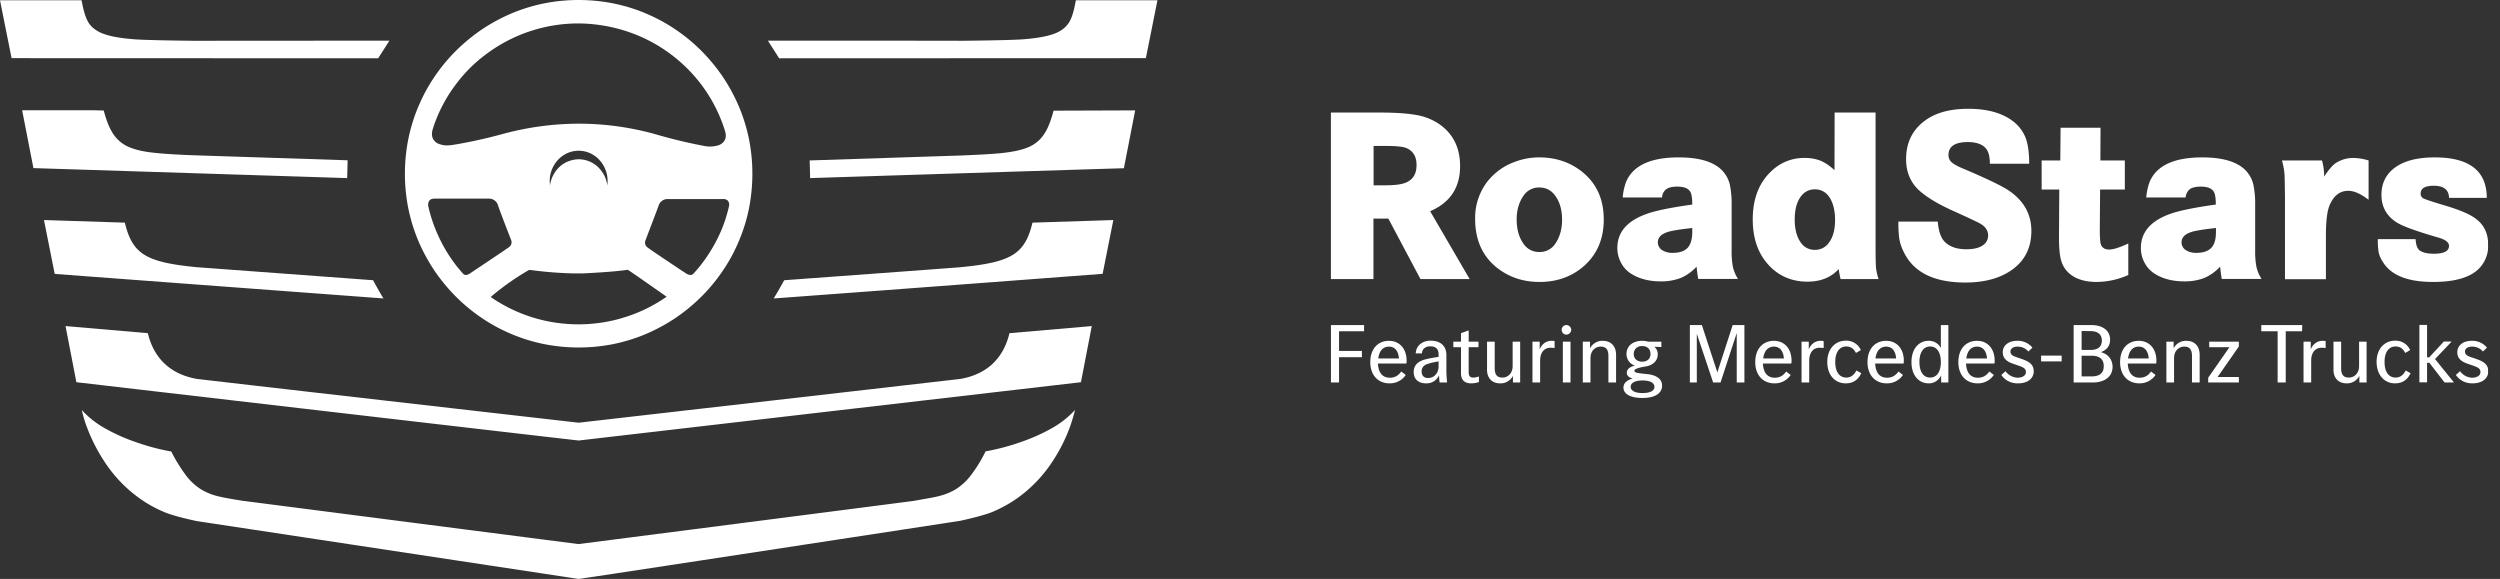
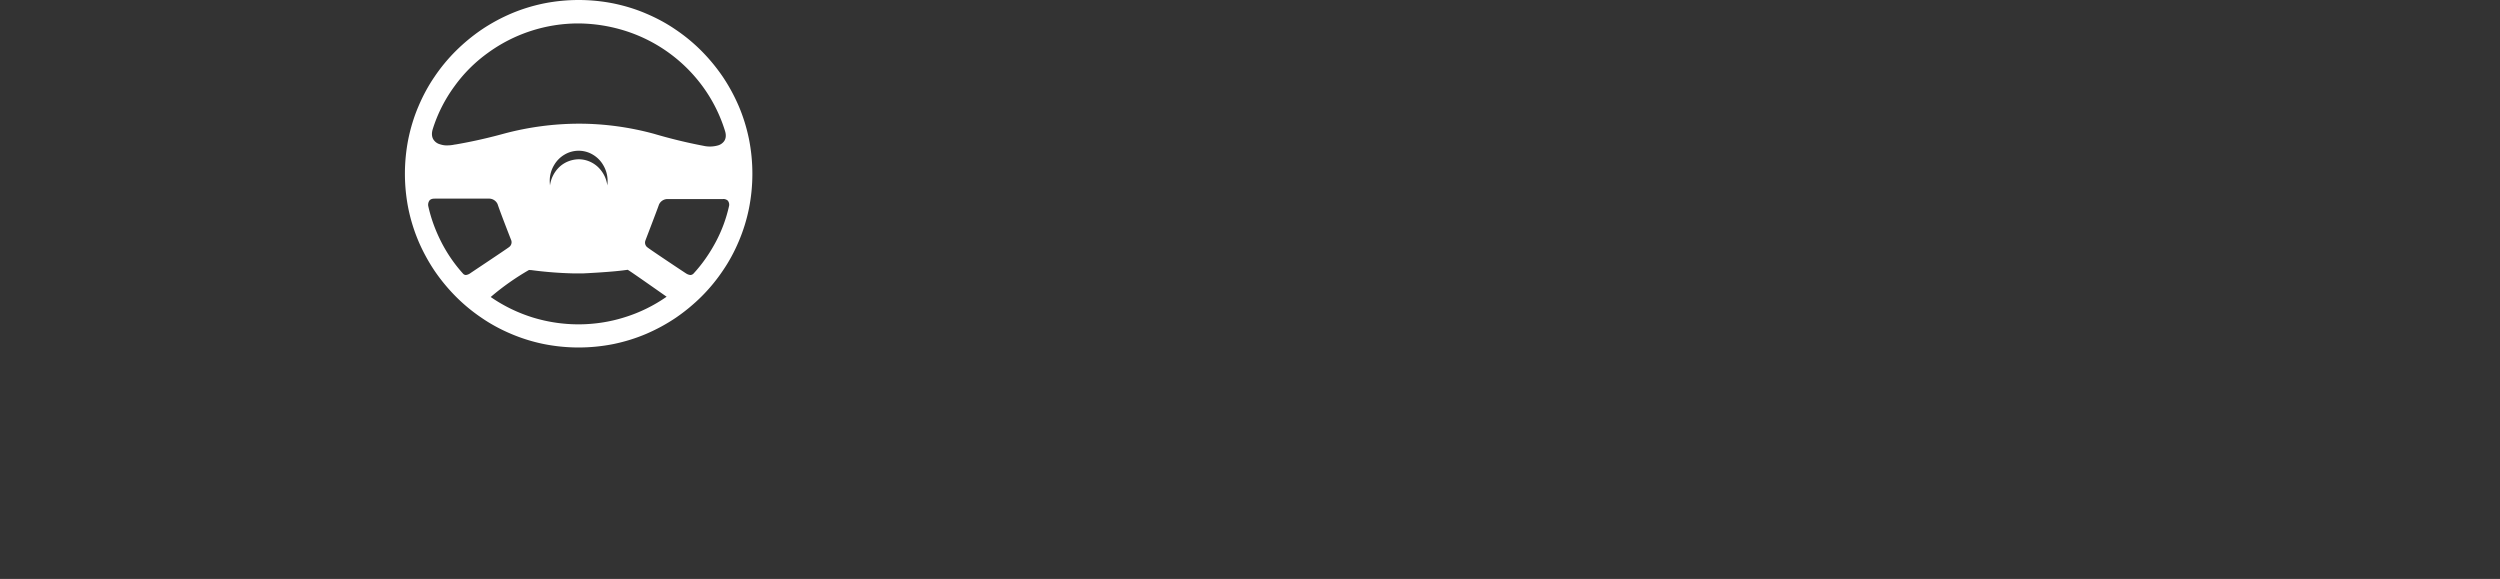
<svg xmlns="http://www.w3.org/2000/svg" width="190" height="44" fill="none">
  <rect width="100%" height="100%" fill="#333333" stroke="none" />
  <g clip-path="url(#a)">
    <mask id="b" width="243" height="98" x="-27" y="-27" maskUnits="userSpaceOnUse" style="mask-type:luminance">
-       <path fill="#fff" d="M-26.387 70.387v-96.752h241.879v96.752" />
-     </mask>
+       </mask>
    <g fill="#fff" mask="url(#b)">
      <path d="M101.149 8.554h3.705c1.21 0 2.133.066 2.793.187a4.381 4.381 0 0 1 1.671.648c1.1.737 1.649 1.814 1.649 3.233 0 1.638-.758 2.781-2.276 3.43l3.002 5.156h-3.738l-2.441-4.595h-1.132v4.595h-3.233V8.554Zm3.233 5.53h.868c.748 0 1.275-.066 1.605-.209.539-.23.803-.67.803-1.33 0-.638-.253-1.067-.759-1.287-.264-.11-.769-.165-1.517-.165h-.989v2.99h-.011ZM116.992 11.962c1.221 0 2.287.352 3.189 1.045 1.143.89 1.704 2.11 1.704 3.683 0 1.56-.572 2.792-1.704 3.694-.891.703-1.957 1.044-3.178 1.044-1.231 0-2.287-.352-3.188-1.044-1.144-.89-1.704-2.144-1.704-3.75a4.513 4.513 0 0 1 .923-2.825 4.625 4.625 0 0 1 2.089-1.506 5.166 5.166 0 0 1 1.869-.341Zm0 2.287a1.398 1.398 0 0 0-1.22.649c-.33.483-.506 1.077-.506 1.77 0 .736.165 1.352.506 1.836.264.418.736.66 1.22.648a1.4 1.4 0 0 0 1.221-.648c.329-.484.505-1.089.505-1.803 0-.726-.165-1.32-.483-1.77-.308-.462-.726-.682-1.243-.682ZM126.316 15.007h-2.991c.033-.384.11-.77.242-1.143.506-1.264 1.847-1.902 4.013-1.902 1.66 0 2.803.374 3.419 1.121.231.286.396.616.473.968a7.32 7.32 0 0 1 .132 1.55v3.42c-.011.428.022.857.099 1.275.077.319.209.627.385.901h-3.024c-.055-.33-.099-.648-.121-.934-.341.374-.758.67-1.22.868-.484.176-.99.264-1.506.253-.869 0-1.606-.187-2.199-.55a2.17 2.17 0 0 1-.803-.835 2.344 2.344 0 0 1-.297-1.154c0-1.22.77-2.09 2.309-2.617.671-.231 1.803-.462 3.386-.682 0-.44-.044-.747-.121-.912-.143-.308-.483-.451-1.022-.451-.374 0-.66.066-.836.198a.832.832 0 0 0-.318.626Zm2.297 2.32c-.978.11-1.616.21-1.913.32-.472.164-.703.417-.703.769 0 .23.11.45.308.582.241.154.527.231.813.22.528 0 .902-.132 1.144-.384.23-.253.351-.66.351-1.22v-.287ZM139.432 8.554h3.111v9.884c0 1.033.011 1.67.033 1.902.033.297.099.582.198.868h-2.891a8.602 8.602 0 0 1-.143-.758c-.583.637-1.363.956-2.375.956-1.044 0-1.935-.33-2.661-.978-1-.902-1.495-2.155-1.495-3.75 0-1.638.517-2.902 1.55-3.793a3.525 3.525 0 0 1 2.386-.88 3.32 3.32 0 0 1 1.221.21c.395.176.747.418 1.055.725l.011-4.386Zm-1.506 5.838a1.243 1.243 0 0 0-.979.44c-.374.428-.549 1.055-.549 1.858 0 .802.186 1.418.549 1.858.242.286.605.45.979.44.385.01.747-.154.989-.44.374-.44.55-1.045.55-1.825 0-.825-.187-1.463-.55-1.891a1.247 1.247 0 0 0-.989-.44ZM154.219 12.446h-2.99c0-.517-.088-.89-.275-1.133-.264-.34-.737-.516-1.396-.516-.979 0-1.473.33-1.473.978a.72.72 0 0 0 .241.56c.165.144.473.32.935.506 1.792.76 2.924 1.309 3.419 1.65 1.144.78 1.704 1.803 1.704 3.056 0 1.375-.571 2.408-1.704 3.112-.868.538-1.968.813-3.309.813-2.408 0-3.98-.791-4.717-2.386a3.53 3.53 0 0 1-.308-.945 8.547 8.547 0 0 1-.066-1.297h2.991c.055.692.22 1.187.484 1.484.374.407.934.616 1.693.616.517 0 .912-.088 1.209-.275a.877.877 0 0 0 .44-.77c0-.374-.198-.67-.594-.902-.209-.12-.89-.44-2.056-.967-1.099-.495-1.935-.99-2.506-1.484-.726-.627-1.078-1.44-1.078-2.452 0-1.176.429-2.122 1.287-2.815.857-.692 1.99-1.011 3.441-1.011 1.396 0 2.496.297 3.309.88.451.318.803.758 1.023 1.264.198.494.296 1.165.296 2.034ZM159.629 12.193h1.858v2.21h-1.88l-.022 3.067v.198c.011.473.033.77.077.902.099.264.308.395.637.395.308 0 .792-.153 1.452-.461V20.9a6.034 6.034 0 0 1-2.397.528c-.88 0-1.572-.209-2.078-.637a2.052 2.052 0 0 1-.638-1.023c-.11-.407-.165-1.044-.154-1.935l.022-3.43h-1.341v-2.21h1.418l.022-2.485h3.035l-.011 2.485ZM166.105 15.007h-2.991c.033-.384.11-.77.242-1.143.506-1.264 1.847-1.902 4.013-1.902 1.66 0 2.804.374 3.419 1.121.231.286.396.616.473.968a7.32 7.32 0 0 1 .132 1.55v3.42c-.011.428.022.857.099 1.275.077.319.209.627.385.901h-3.024c-.055-.33-.099-.648-.121-.934-.341.374-.758.67-1.22.868-.484.176-.99.264-1.506.253-.869 0-1.606-.187-2.199-.55a2.17 2.17 0 0 1-.803-.835 2.344 2.344 0 0 1-.297-1.154c0-1.22.77-2.09 2.309-2.617.671-.231 1.803-.462 3.386-.682 0-.44-.044-.747-.121-.912-.142-.308-.483-.451-1.022-.451-.374 0-.66.066-.836.198a.914.914 0 0 0-.318.626Zm2.308 2.32c-.978.11-1.616.21-1.913.32-.472.164-.703.417-.703.769 0 .23.11.45.308.582.241.154.527.231.813.22.528 0 .902-.132 1.144-.384.241-.253.351-.66.351-1.22v-.287ZM173.427 12.193h3.045c.11.396.165.814.165 1.231.308-.473.583-.813.836-1a2.41 2.41 0 0 1 1.418-.418c.374.011.759.077 1.122.187v2.99c-.605-.461-1.111-.681-1.54-.681-.648 0-1.121.373-1.429 1.11-.187.462-.275 1.22-.275 2.276v3.331h-3.111V15.04c-.011-1.055-.022-1.682-.044-1.902a5.531 5.531 0 0 0-.187-.945ZM188.995 15.04h-2.87c-.011-.615-.395-.923-1.154-.923-.671 0-1.001.198-1.001.594a.394.394 0 0 0 .242.384c.165.077.726.264 1.694.55 1.088.33 1.858.66 2.297 1.012.605.461.902 1.121.902 1.968a2.475 2.475 0 0 1-.605 1.682c-.648.747-1.847 1.121-3.595 1.121-1.913 0-3.188-.506-3.804-1.517a2.194 2.194 0 0 1-.319-.715 5.325 5.325 0 0 1-.066-1.022h2.87c.022.429.121.715.308.857.219.165.582.253 1.077.253.77 0 1.154-.198 1.154-.604 0-.264-.285-.484-.857-.638-1.627-.473-2.661-.847-3.112-1.133-.769-.483-1.165-1.187-1.165-2.1 0-.89.352-1.594 1.066-2.1.715-.505 1.705-.747 2.991-.747 2.628 0 3.947 1.034 3.947 3.078ZM103.67 25.177v-.472h-2.518v4.364h.616v-1.924h1.737v-.472h-1.737v-1.496h1.902Zm3.232 2.243c0-.923-.539-1.517-1.341-1.517-.836 0-1.419.605-1.419 1.616 0 1.012.605 1.616 1.463 1.616.494.011.956-.23 1.231-.637l-.341-.264c-.22.308-.484.473-.868.473-.55 0-.869-.374-.902-1.078h2.155c.022-.088.022-.143.022-.209Zm-1.341-1.077c.439 0 .714.319.758.901h-1.572c.077-.593.374-.901.814-.901Zm4.419 2.726a9.772 9.772 0 0 1-.055-.813V26.99c0-.725-.472-1.099-1.198-1.099-.616 0-1.11.374-1.132.968h.472c.011-.363.308-.54.616-.54.385 0 .649.155.649.616v.187c-.264.044-.528.077-.902.165-.539.121-.989.374-.989.99 0 .56.384.857.934.857.418.022.814-.22.99-.604.011.187.022.385.044.538h.571Zm-1.451-.34c-.286 0-.484-.165-.484-.495 0-.319.165-.506.583-.616.264-.077.484-.11.704-.154v.352c.011.56-.352.913-.803.913Zm3.43-.033c-.208 0-.34-.088-.34-.44v-1.87h.747v-.417h-.747v-.858l-.583.21v.648h-.583v.418h.583v1.99c0 .539.319.758.759.758.208 0 .417-.033.604-.099v-.428a1.207 1.207 0 0 1-.44.088Zm3.002-2.727v1.847c0 .56-.363.88-.781.88-.406 0-.582-.231-.582-.715v-2.012h-.583v2.133c0 .649.396 1.033.989 1.033a1.05 1.05 0 0 0 .979-.571v.505h.55v-3.1h-.572Zm2.946-.066c-.417 0-.736.264-.89.649v-.583h-.55v3.1h.583V27.42c0-.67.341-.99.78-.99.11 0 .209 0 .319.023v-.528c-.077-.022-.154-.022-.242-.022Zm1.155-.473a.373.373 0 0 0 .352-.374.376.376 0 0 0-.374-.352.357.357 0 0 0-.352.363.354.354 0 0 0 .341.363h.033Zm-.286.539v3.1h.583v-3.1h-.583Zm3.045-.066a1.05 1.05 0 0 0-.978.572v-.506h-.55v3.1h.583v-1.847c0-.56.363-.88.781-.88.406 0 .582.232.582.715v2.012h.583v-2.133c-.011-.648-.407-1.033-1.001-1.033Zm3.365 2.529c-.737-.077-.968-.1-.968-.253 0-.132.242-.22.792-.319.572-.066.978-.418.978-.924a.7.7 0 0 0-.263-.582l.538.022v-.407h-.989a1.694 1.694 0 0 0-.473-.066c-.671 0-1.187.363-1.187 1a.91.91 0 0 0 .637.88c-.374.099-.615.264-.615.55 0 .22.175.363.45.44-.384.087-.703.318-.703.681 0 .495.538.792 1.44.792.934 0 1.495-.341 1.495-.935.011-.527-.473-.813-1.132-.88Zm-.385-2.133c.385 0 .638.23.638.605 0 .351-.242.582-.638.582-.385 0-.638-.23-.638-.582.011-.363.253-.605.638-.605Zm.033 3.573c-.583 0-.902-.187-.902-.473 0-.297.319-.483.902-.483s.902.186.902.483c.01.286-.308.473-.902.473Zm6.85-5.167-1.166 3.595-1.176-3.595h-.913v4.364h.528v-3.705l1.242 3.705h.561l1.231-3.76v3.76h.583v-4.364h-.89Zm4.474 2.715c0-.923-.538-1.517-1.341-1.517-.836 0-1.418.605-1.418 1.616 0 1.012.604 1.616 1.462 1.616.495.011.956-.23 1.231-.637l-.341-.264c-.219.308-.483.473-.868.473-.55 0-.869-.374-.902-1.078h2.155c.022-.088.022-.143.022-.209Zm-1.341-1.077c.44 0 .715.319.759.901h-1.573c.077-.593.374-.901.814-.901Zm3.54-.44c-.418 0-.736.264-.89.649v-.583h-.55v3.1h.583V27.42c0-.67.34-.99.78-.99.11 0 .209 0 .319.023v-.528c-.088-.022-.165-.022-.242-.022Zm1.913 3.232c.495 0 .913-.198 1.188-.77l-.374-.208c-.176.363-.44.539-.77.539-.484 0-.835-.396-.835-1.177 0-.791.351-1.187.835-1.187.319 0 .561.143.737.494l.374-.22a1.201 1.201 0 0 0-1.144-.714c-.791 0-1.407.605-1.407 1.616 0 1.023.605 1.627 1.396 1.627Zm4.42-1.715c0-.923-.539-1.517-1.341-1.517-.836 0-1.419.605-1.419 1.616 0 1.012.605 1.616 1.463 1.616.494.011.956-.23 1.231-.637l-.341-.264c-.22.308-.484.473-.868.473-.55 0-.869-.374-.902-1.078h2.155c.022-.088.022-.143.022-.209Zm-1.341-1.077c.439 0 .714.319.758.901h-1.572c.077-.593.374-.901.814-.901Zm4.156-1.638v1.748a1.004 1.004 0 0 0-.935-.55c-.693 0-1.297.55-1.297 1.616 0 1.067.604 1.616 1.297 1.616.407.011.781-.23.957-.604v.538h.549v-4.364h-.571Zm-.814 3.99c-.506 0-.814-.428-.814-1.187 0-.747.319-1.176.814-1.176.495 0 .814.429.814 1.187 0 .748-.319 1.177-.814 1.177Zm4.904-1.275c0-.923-.539-1.517-1.342-1.517-.835 0-1.418.605-1.418 1.616 0 1.012.605 1.616 1.462 1.616.495.011.957-.23 1.232-.637l-.341-.264c-.22.308-.484.473-.869.473-.55 0-.868-.374-.901-1.078h2.155c.022-.088.022-.143.022-.209Zm-1.342-1.077c.44 0 .715.319.759.901h-1.572c.077-.593.373-.901.813-.901Zm2.166 1.869-.319.286c.286.418.759.648 1.265.637.736 0 1.198-.362 1.198-.923 0-.583-.484-.78-.924-.935l-.384-.132c-.275-.088-.462-.197-.462-.428 0-.198.176-.374.55-.374.318 0 .615.132.813.374l.308-.297a1.428 1.428 0 0 0-1.154-.517c-.682 0-1.1.363-1.1.869 0 .483.33.714.77.868l.385.132c.373.132.604.22.604.506 0 .264-.264.429-.648.429a1.197 1.197 0 0 1-.902-.495Zm2.705-.748h1.561v-.44h-1.561v.44Zm4.54-.703c.407-.143.704-.44.704-.946 0-.715-.594-1.11-1.429-1.11h-1.342v4.364h1.463c.802 0 1.495-.373 1.495-1.209-.022-.605-.385-.956-.891-1.1Zm-.758-1.595c.495 0 .835.231.835.715 0 .495-.34.715-.835.715h-.704v-1.44l.704.01Zm.044 3.442h-.748v-1.573h.748c.572 0 .934.231.934.781.011.572-.362.792-.934.792Zm4.936-1.188c0-.923-.538-1.517-1.341-1.517-.836 0-1.418.605-1.418 1.616 0 1.012.604 1.616 1.462 1.616.495.011.957-.23 1.231-.637l-.34-.264c-.22.308-.484.473-.869.473-.55 0-.869-.374-.902-1.078h2.155c.022-.088.022-.143.022-.209Zm-1.341-1.077c.44 0 .715.319.759.901h-1.573c.077-.593.374-.901.814-.901Zm3.628-.44a1.048 1.048 0 0 0-.978.572v-.506h-.55v3.1h.583v-1.847c0-.56.362-.88.78-.88.407 0 .583.232.583.715v2.012h.583v-2.133c-.011-.648-.407-1.033-1.001-1.033Zm2.364 2.749 1.616-2.32v-.363h-2.254v.418h1.54l-1.617 2.32v.362h2.331v-.417h-1.616Zm6.432-3.947h-3.112v.472h1.243v3.892h.615v-3.892h1.243l.011-.472Zm1.539 1.198c-.418 0-.737.264-.891.649v-.583h-.549v3.1h.582V27.42c0-.67.341-.99.781-.99.11 0 .209 0 .319.023v-.528c-.088-.022-.165-.022-.242-.022Zm2.782.066v1.847c0 .56-.363.88-.781.88-.407 0-.583-.231-.583-.715v-2.012h-.582v2.133c0 .649.395 1.033.989 1.033a1.05 1.05 0 0 0 .979-.571v.505h.549v-3.1h-.571Zm2.726 3.166c.495 0 .913-.198 1.188-.77l-.374-.208c-.176.363-.44.539-.77.539-.484 0-.835-.396-.835-1.177 0-.791.351-1.187.835-1.187.319 0 .561.143.737.494l.374-.22a1.201 1.201 0 0 0-1.144-.714c-.791 0-1.407.605-1.407 1.616.011 1.023.616 1.627 1.396 1.627Zm3.771-.066h.715l-1.44-1.78 1.264-1.331h-.594l-1.11 1.198h-.165v-2.462h-.583v4.364h.583v-1.484h.176l1.154 1.495Zm1.177-.857-.319.286c.286.418.759.648 1.264.637.737 0 1.199-.362 1.199-.923 0-.583-.484-.78-.924-.935l-.385-.132c-.275-.088-.461-.197-.461-.428 0-.198.175-.374.549-.374.319 0 .616.132.814.374l.308-.297a1.428 1.428 0 0 0-1.155-.517c-.681 0-1.099.363-1.099.869 0 .483.33.714.769.868l.385.132c.374.132.605.22.605.506 0 .264-.264.429-.649.429a1.195 1.195 0 0 1-.901-.495Z" />
    </g>
-     <path fill="#fff" d="m43.978 44-29.026-4.398s-1.638-.34-2.407-.66a9.49 9.49 0 0 1-1.935-1.066 10.376 10.376 0 0 1-2.65-2.76A13.07 13.07 0 0 1 6.619 32.5a9.403 9.403 0 0 1-.396-1.308v-.022a7.114 7.114 0 0 0 1.88 1.451 13.8 13.8 0 0 0 2.188.968c.89.318 1.792.56 2.726.725.32.649.704 1.254 1.133 1.836.308.407.681.748 1.1 1.023.373.23.79.407 1.22.517.45.12.934.197 1.506.296h.011c.143.022.308.055.473.077.01 0 25.507 3.288 25.507 3.288s25.496-3.277 25.507-3.288c.165-.033.34-.055.484-.088.56-.099 1.055-.176 1.495-.297.429-.11.847-.285 1.22-.516a4.426 4.426 0 0 0 1.1-1.023c.44-.572.814-1.187 1.132-1.836a16.902 16.902 0 0 0 2.727-.725 13.914 13.914 0 0 0 2.188-.968 7.115 7.115 0 0 0 1.88-1.451v.01c-.11.44-.242.88-.396 1.31a12.74 12.74 0 0 1-1.33 2.616 10.376 10.376 0 0 1-2.65 2.76c-.605.428-1.253.78-1.935 1.066-.77.308-2.408.66-2.408.66S43.99 44.022 43.978 44Zm.01-10.521c-.109 0-38.183-4.431-38.183-4.431l-.824-4.266 6.255.539c.21.88.594 1.616 1.133 2.177.319.33.681.593 1.077.802.473.242.99.407 1.507.495.055.022 29.025 3.331 29.025 3.331s28.992-3.32 29.025-3.331a5.156 5.156 0 0 0 1.507-.495c.406-.209.77-.473 1.077-.802.539-.561.924-1.298 1.132-2.177l6.256-.539-.824 4.266-38.162 4.43Zm14.81-10.797c.286-.45.803-1.385.803-1.385s13.391-.979 13.402-.99c3.87-.374 4.893-1 5.465-3.386l6.145-.198-.813 4.09h-.033s-15.063 1.143-24.968 1.869Zm-29.652 0s-21.56-1.605-24.891-1.858l-.088-.011h-.011l-.814-4.09 6.146.198c.572 2.386 1.594 3.012 5.465 3.386l13.402.99s.505.945.791 1.385Zm32.423-9.147c0-.11-.033-1.342-.033-1.342s11.39-.373 11.467-.373c1.254-.056 2.287-.1 3.134-.187.89-.1 1.506-.231 2-.44a2.612 2.612 0 0 0 1.2-.979c.296-.428.516-.99.736-1.803l6.2-.022-.857 4.398h-.01c-1.034.022-23.837.748-23.837.748Zm-35.182 0L2.55 12.776H2.54l-.858-4.398h5.354l.847.022c.22.825.45 1.374.737 1.803.297.44.714.78 1.198.979.495.209 1.11.352 2.001.44.847.088 1.88.143 3.133.187.066 0 11.468.373 11.468.373s-.033 1.254-.033 1.353Zm32.83-9.104-.858-1.341s14.633 0 14.644.01c0 0 3.672-.032 4.717-.11 1.121-.087 1.902-.23 2.463-.45.253-.099.483-.23.681-.396.176-.154.33-.33.44-.538.21-.385.33-.88.462-1.584h6.2l-.879 4.398-27.87.011ZM.88 4.421 0 .021h6.2c.133.704.254 1.188.463 1.584.11.208.253.384.44.538.208.165.44.308.681.396.55.22 1.33.363 2.463.45 1.044.078 4.475.11 4.475.11l14.875-.01-.857 1.341-27.86-.01Z" />
    <path fill="#fff" d="M43.978 26.409c-.89 0-1.781-.088-2.66-.264a12.9 12.9 0 0 1-2.474-.77c-.781-.33-1.54-.736-2.243-1.22a13.07 13.07 0 0 1-1.957-1.616 13.907 13.907 0 0 1-1.617-1.957 13.803 13.803 0 0 1-1.22-2.243 13.152 13.152 0 0 1-.77-2.474 13.562 13.562 0 0 1 0-5.321c.176-.847.43-1.682.77-2.474.33-.78.737-1.54 1.22-2.243a13.068 13.068 0 0 1 1.617-1.957A13.904 13.904 0 0 1 36.6 2.254c.703-.473 1.45-.88 2.242-1.22.803-.341 1.628-.594 2.474-.77a13.561 13.561 0 0 1 5.322 0c.846.176 1.682.429 2.473.77.781.33 1.54.736 2.243 1.22a13.063 13.063 0 0 1 1.957 1.616 13.898 13.898 0 0 1 1.616 1.957c.473.704.88 1.451 1.22 2.243.342.803.594 1.627.77 2.474a13.563 13.563 0 0 1 0 5.321 12.906 12.906 0 0 1-.77 2.474c-.329.78-.736 1.539-1.22 2.243a13.064 13.064 0 0 1-1.616 1.957 13.902 13.902 0 0 1-1.957 1.616c-.703.473-1.451.88-2.243 1.22-.802.341-1.627.594-2.473.77-.88.176-1.77.264-2.661.264Zm-3.771-5.893a19.315 19.315 0 0 0-2.914 2.056 11.74 11.74 0 0 0 3.21 1.56c1.122.342 2.288.518 3.464.518 1.176 0 2.353-.176 3.474-.528a11.53 11.53 0 0 0 3.222-1.572c-.176-.121-2.903-2.045-2.958-2.045-.01 0-.077.01-.176.022-1.077.154-3.243.253-3.243.253h-.649a29.686 29.686 0 0 1-3.265-.253c-.1 0-.154-.011-.165-.011Zm-7.18-5.42c-.197 0-.318.054-.395.153a.572.572 0 0 0-.088.396c.209.957.55 1.88 1 2.76.45.88 1.012 1.693 1.671 2.418a.312.312 0 0 0 .187.078.712.712 0 0 0 .32-.121l.032-.022c.022-.022 2.66-1.77 2.936-1.98.165-.12.23-.33.165-.516-.011-.022-.87-2.221-1.034-2.738a.71.71 0 0 0-.66-.429H33.027Zm17.712.032a.71.71 0 0 0-.66.43c-.175.505-1 2.638-1.033 2.737a.449.449 0 0 0 .176.517c.264.208 2.826 1.913 2.936 1.979a.74.74 0 0 0 .308.11.353.353 0 0 0 .242-.11c.67-.726 1.23-1.54 1.693-2.408a10.73 10.73 0 0 0 1.011-2.749.49.49 0 0 0-.099-.385.481.481 0 0 0-.385-.12H50.74Zm-6.761-3.023c.539 0 1.055.209 1.451.572.396.373.66.868.726 1.418.01-.11.022-.22.022-.33v-.022c0-.429-.121-.847-.341-1.21a2.213 2.213 0 0 0-.78-.78 2.095 2.095 0 0 0-1.078-.297c-.374 0-.748.1-1.078.297a2.212 2.212 0 0 0-.78.78c-.22.364-.341.781-.341 1.21v.022c0 .11.011.22.022.33.066-.539.33-1.045.726-1.418.395-.363.912-.561 1.45-.572ZM44 9.4c1.924 0 3.848.264 5.706.77 1.231.363 2.485.67 3.76.912a2.233 2.233 0 0 0 1.11-.033.875.875 0 0 0 .44-.296c.154-.198.187-.473.088-.792a11.439 11.439 0 0 0-1.649-3.32 11.655 11.655 0 0 0-5.805-4.255 12.107 12.107 0 0 0-3.705-.605 11.687 11.687 0 0 0-6.871 2.243 11.135 11.135 0 0 0-2.54 2.54c-.726.99-1.287 2.1-1.65 3.265-.099.34-.066.627.1.836.11.143.274.253.44.296.197.066.395.1.593.088.165 0 .34-.021.506-.054.033-.011.088-.011.143-.022.45-.078 1.836-.32 3.628-.814A22.222 22.222 0 0 1 44 9.4Z" />
  </g>
  <defs>
    <clipPath id="a">
      <path fill="#fff" d="M0 0h189.108v44H0z" />
    </clipPath>
  </defs>
</svg>